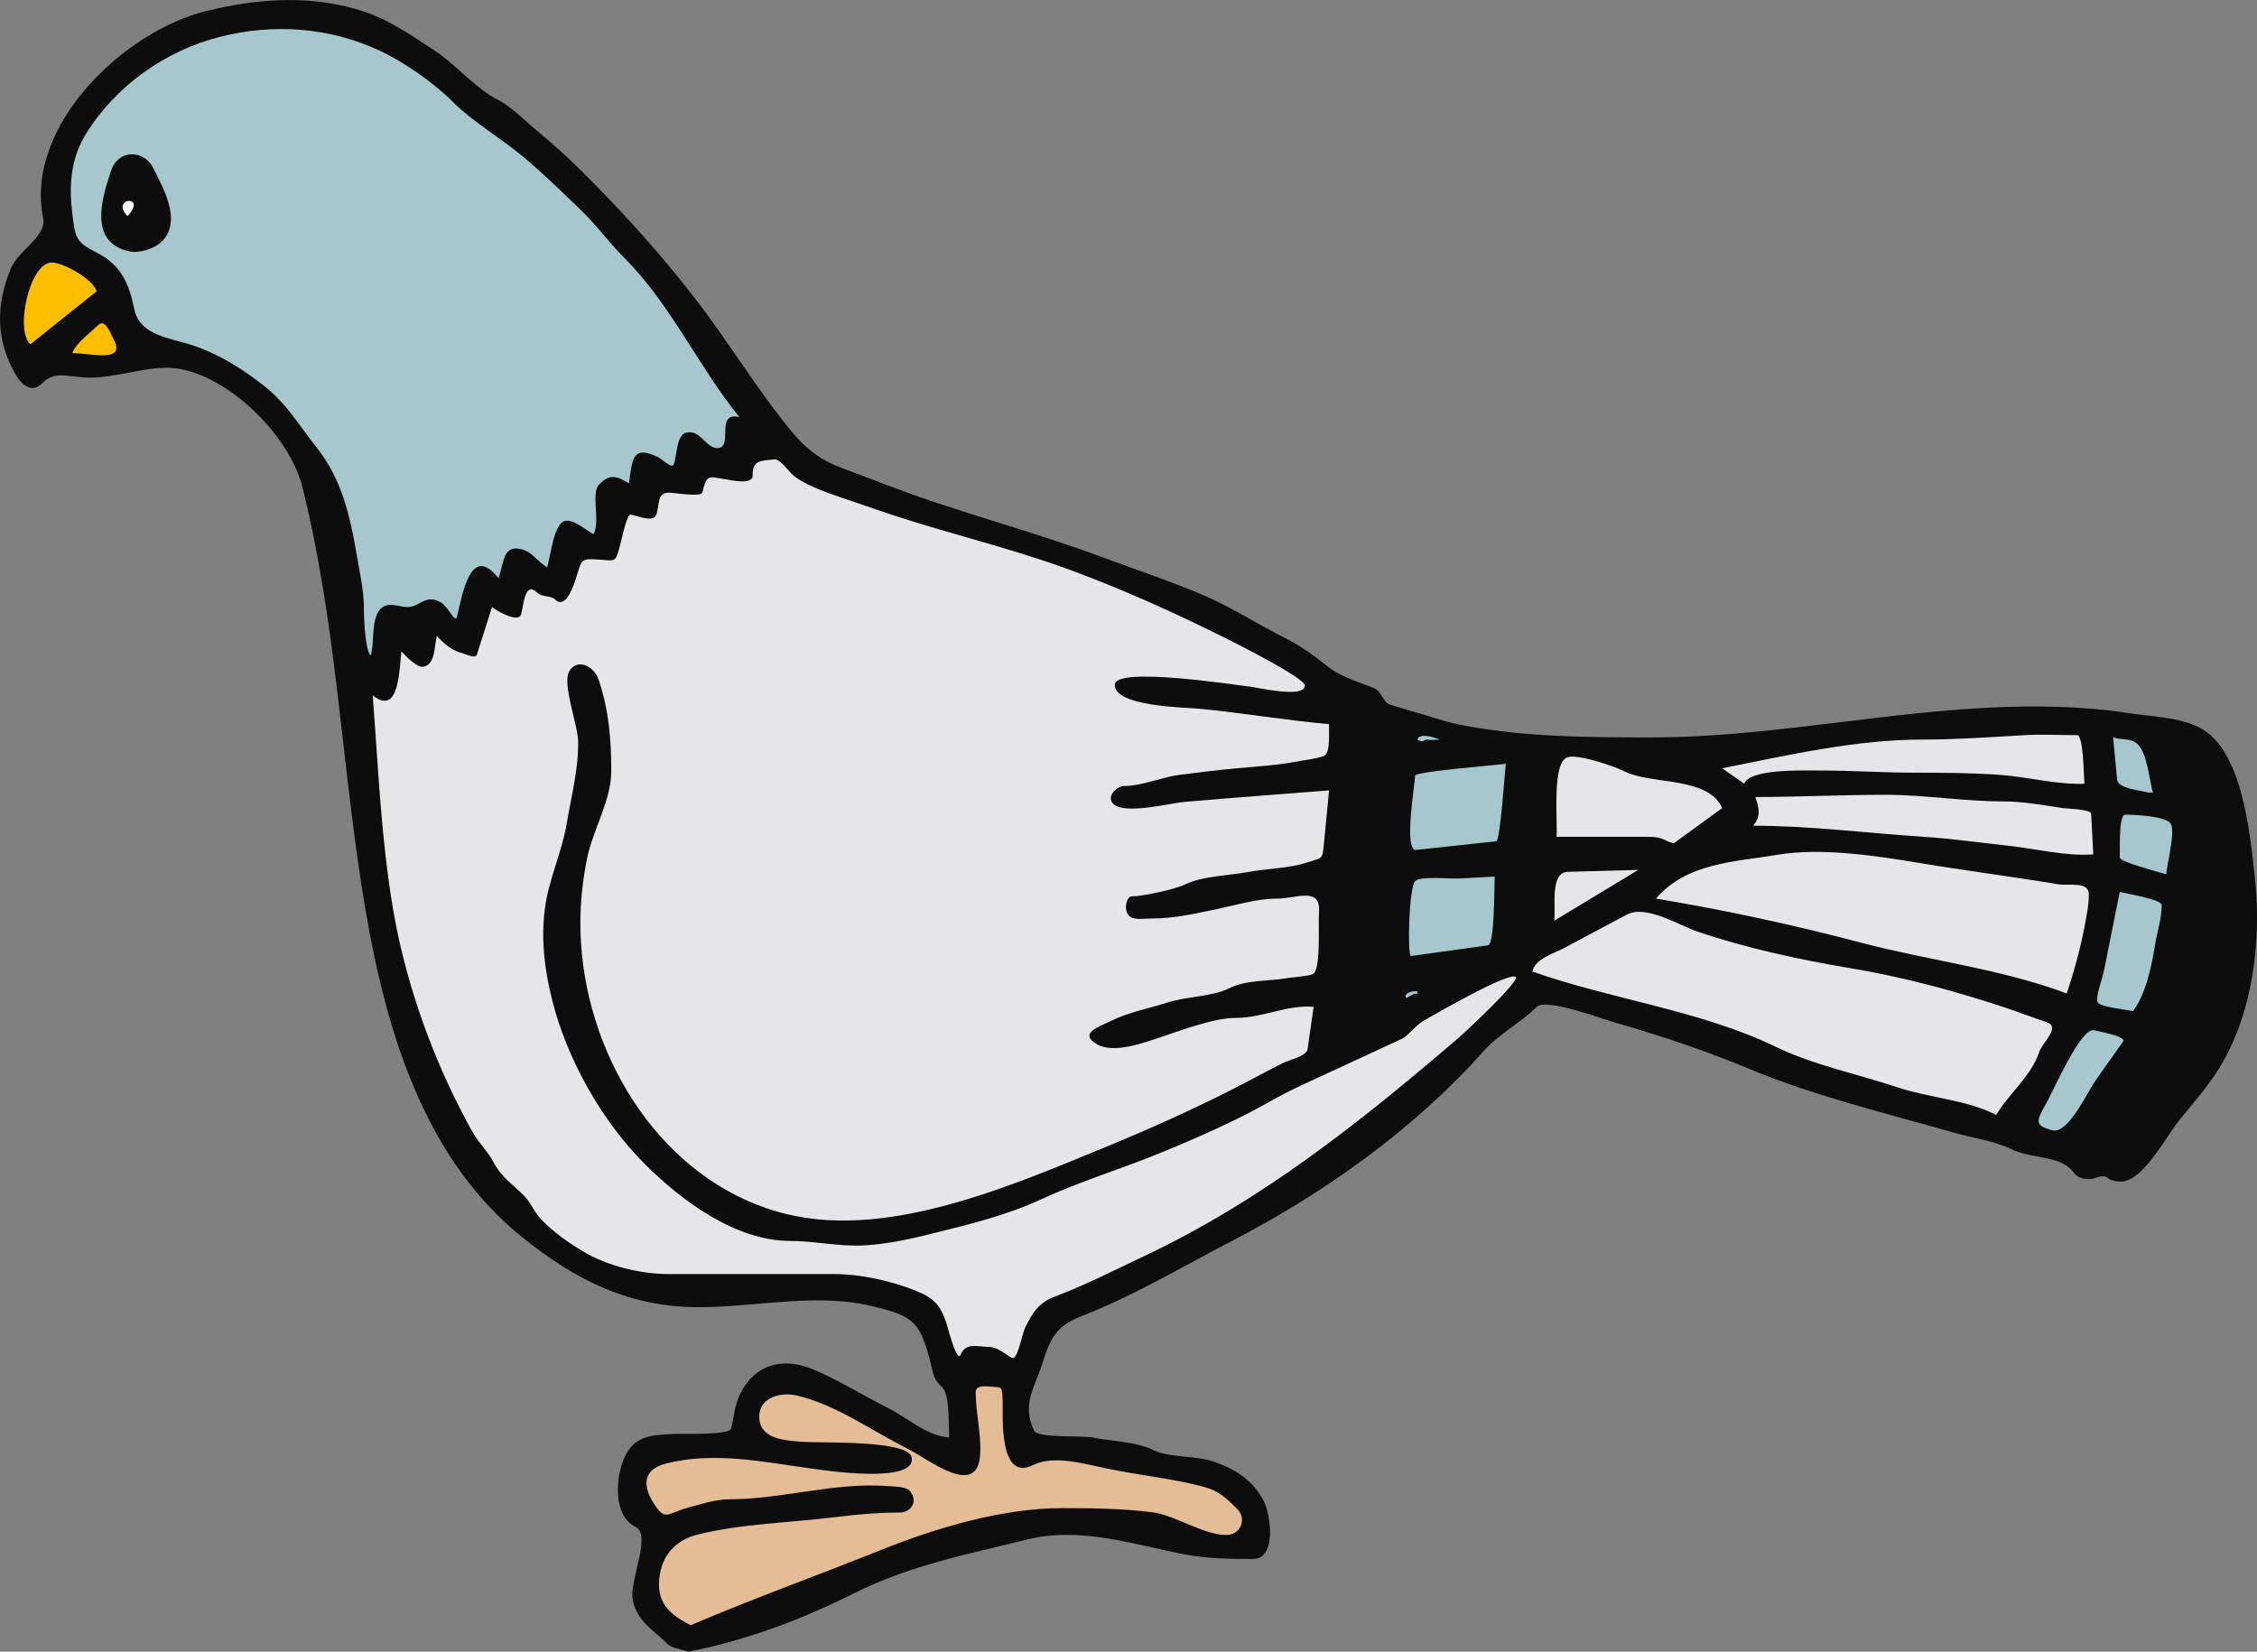
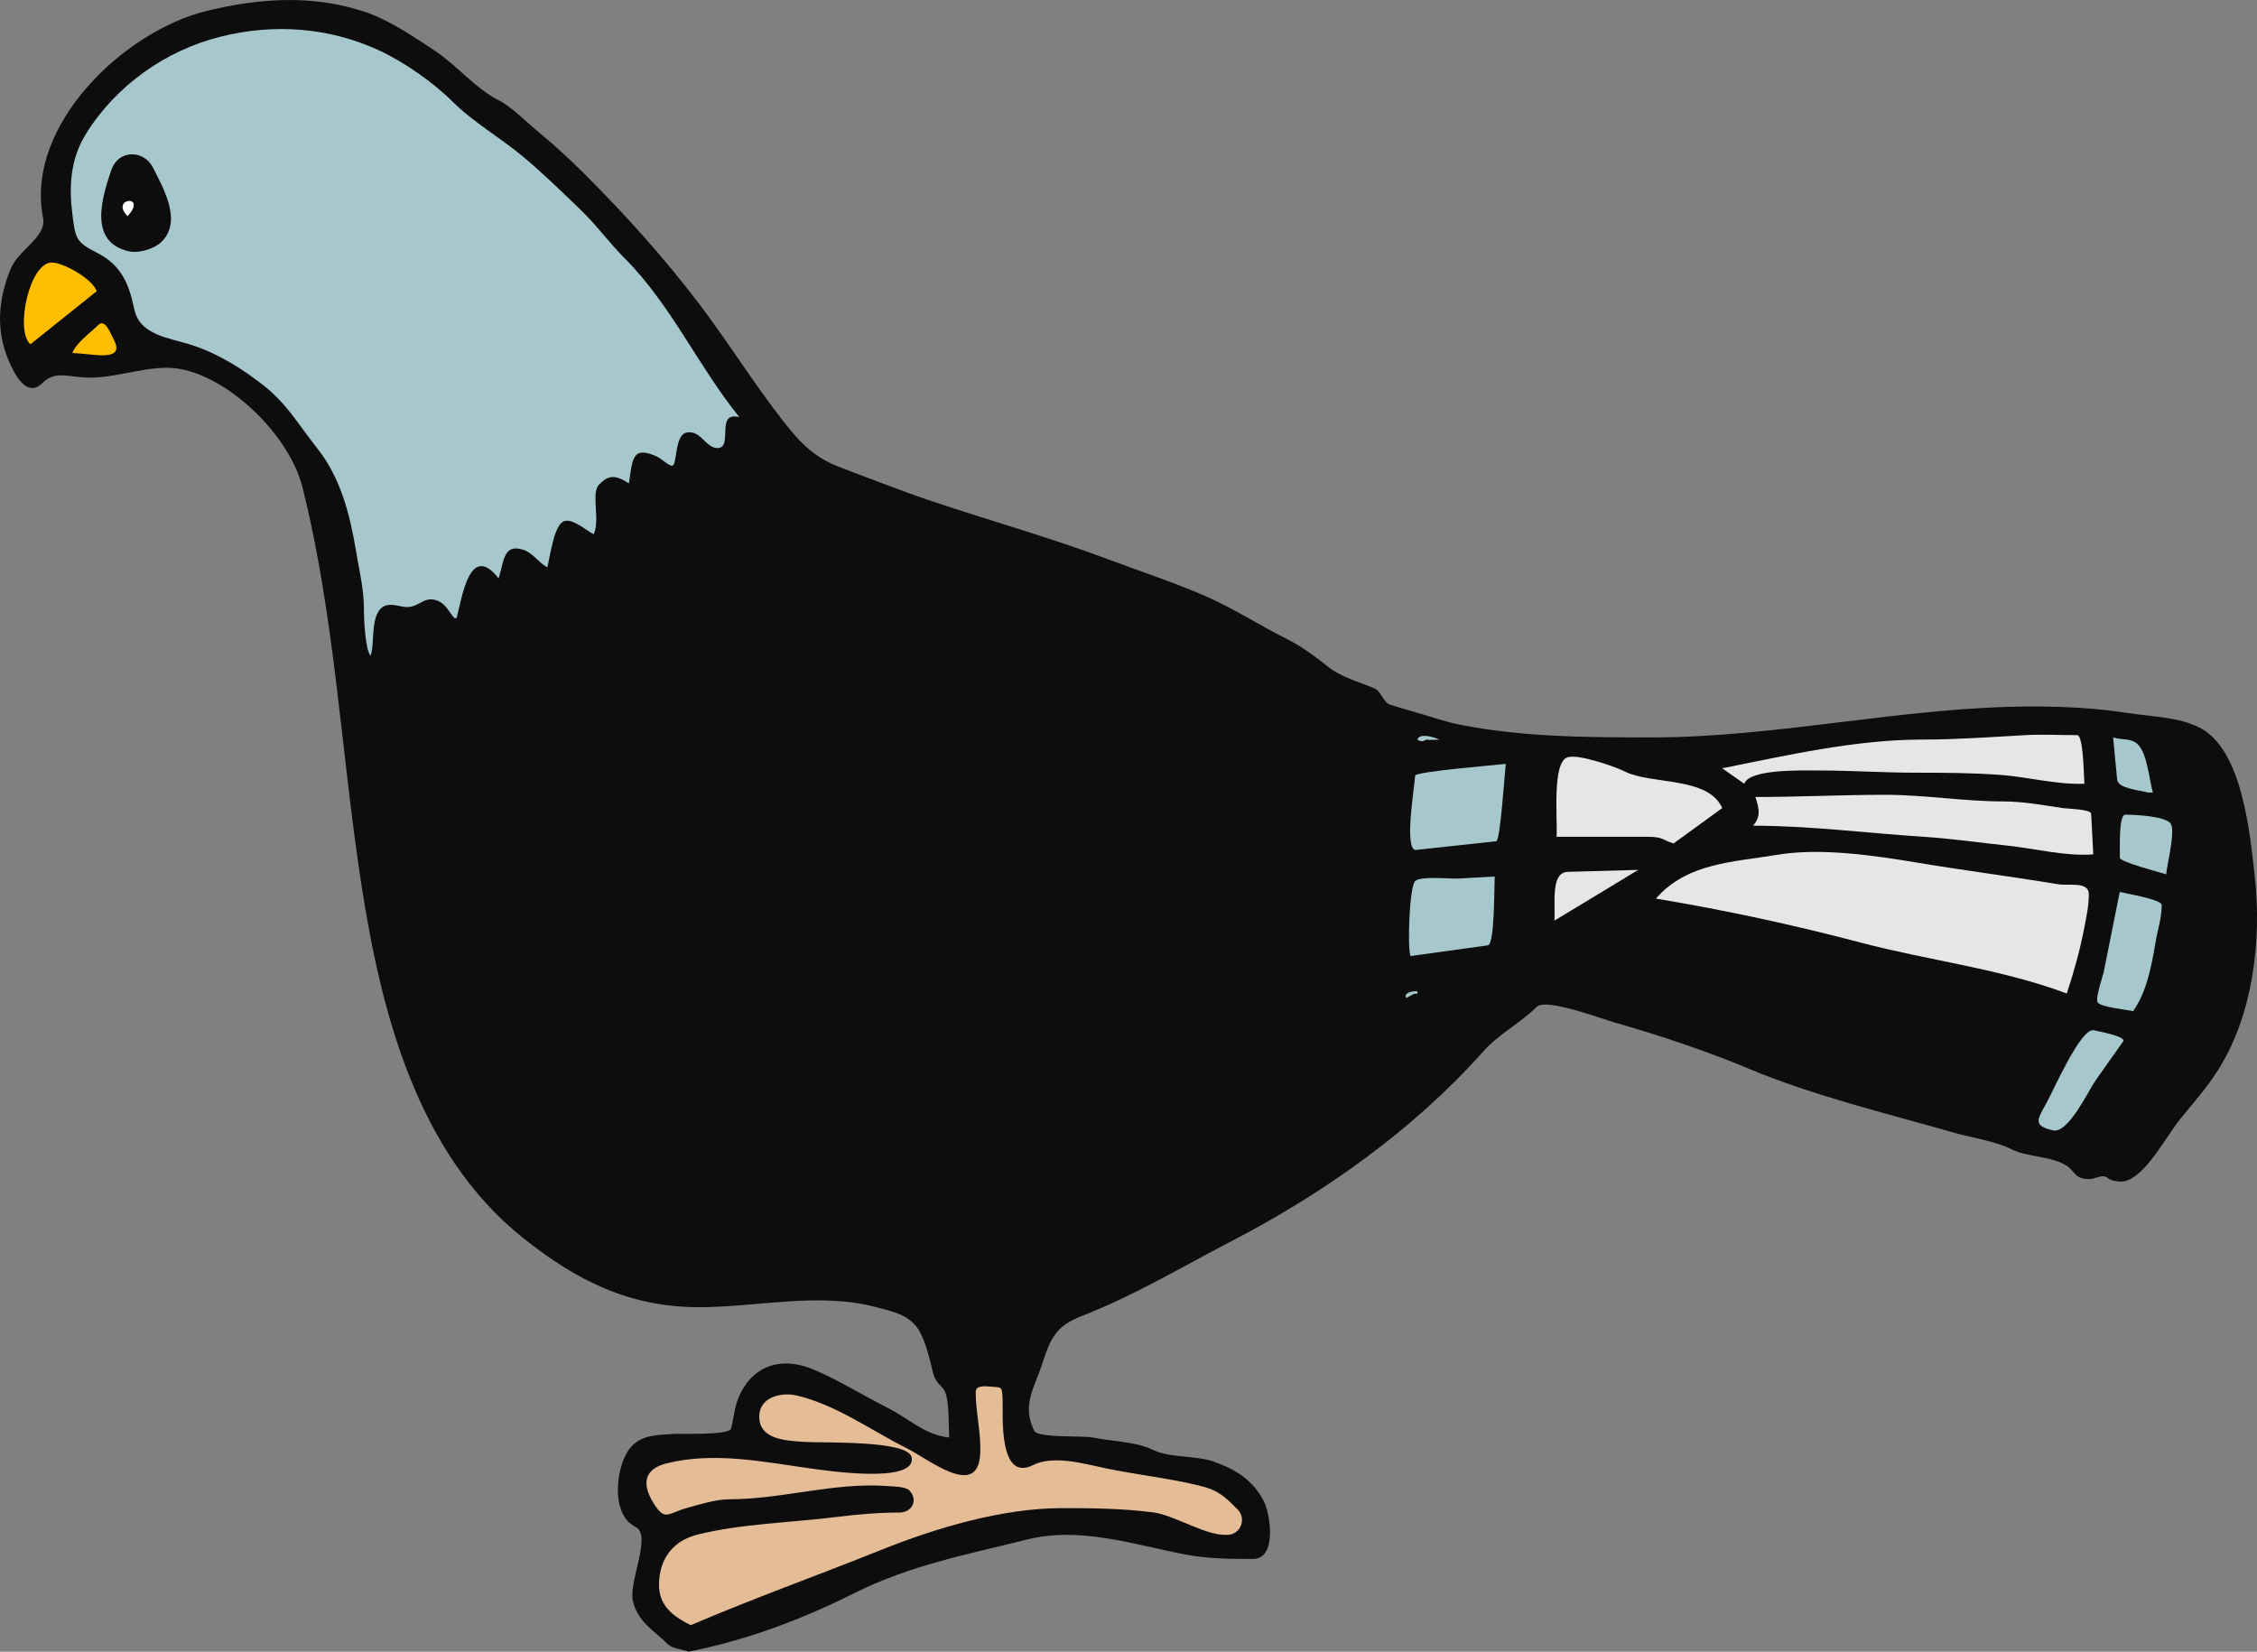
<svg xmlns="http://www.w3.org/2000/svg" xmlns:ns1="http://inkscape.sourceforge.net/DTD/sodipodi-0.dtd" xmlns:ns2="http://www.inkscape.org/namespaces/inkscape" id="Layer_1" style="enable-background:new 0 0 413.159 302.375" space="preserve" ns1:docname="Colombo.svg" viewBox="0 0 413.159 302.375" ns1:version="0.32" version="1.1" ns2:version="0.42" ns1:docbase="F:\openclip\svg da inviare">
  <rect x="0" y="0" width="413.159" height="302.375" fill="#808080" stroke="none" />
  <ns1:namedview id="base" bordercolor="#666666" ns2:pageshadow="2" ns2:window-width="787" pagecolor="#ffffff" ns2:zoom="1.1905746" ns2:window-x="22" borderopacity="1.0" ns2:current-layer="Layer_1" ns2:cx="206.57950" ns2:cy="151.18750" ns2:window-y="29" ns2:window-height="510" ns2:pageopacity="0.0" />
  <path id="path3" style="fill:#0E0D0D;clip-rule:evenodd;fill-rule:evenodd" d="m126.05 302.38c10.698-2.139 20.552-5.828 30.308-10.707 10.254-5.127 20.64-7.084 31.537-9.807 9.882-2.473 19.477 0.887 29.124 2.725 4.135 0.787 8.41 0.807 12.332 0.807 4.469 0 3.194-8.164 2.029-10.496-1.936-3.871-5.123-5.875-9.104-7.291-3.449-1.229-8.149-0.639-11.32-2.225-2.921-1.461-7.733-1.543-10.917-2.223-1.727-0.369-10.04 0.135-10.714-1.213-2.359-4.719 0.097-8.014 1.415-12.129 1.54-4.807 2.531-7.051 7.278-8.896 9.579-3.721 18.416-9.033 27.494-13.746 16.84-8.742 33.201-20.301 46.091-34.771 2.822-3.168 6.745-5.129 9.703-8.084 1.663-1.664 11.861 2.178 14.151 2.828 8.26 2.355 17.109 5.32 24.662 8.49 11.753 4.936 25.067 8.145 37.601 11.727 3.292 0.941 7.452 1.502 10.512 3.031 2.977 1.488 7.424 1.227 10.107 3.033 1.678 1.129 1.317 2.426 4.245 2.426 0.843 0 2.416-1.021 3.235-0.201 0.512 0.512 2.254 0.768 3.032 0.605 3.9-0.818 7.653-8.188 10.188-11.322 2.424-3.002 4.951-5.783 7.101-9.223 6.308-10.094 7.901-23.63 6.608-35.275-0.887-7.974-2.285-23.332-10.149-27.266-3.87-1.934-8.785-1.979-12.939-2.627-5.731-0.896-11.644-1.213-17.489-1.213-23.389 0-46.531 5.66-69.841 5.66-11.778 0-23.683-0.047-35.279-2.366-2.828-0.566-5.673-1.635-8.46-2.396-1.367-0.372-2.717-0.806-4.073-1.213-1.3-0.39-1.675-2.478-2.904-2.995-2.813-1.184-6.118-2.051-8.515-3.968-2.286-1.829-4.863-3.746-7.479-5.054-5.198-2.599-10.02-5.767-15.401-8.073-5.729-2.455-11.596-4.375-17.416-6.558-10.624-3.984-21.526-7.026-32.276-10.638-5.552-1.866-11.013-4.029-16.502-6.088-4.902-1.838-7.436-4.446-10.586-8.468-5.447-6.952-10.03-14.399-15.364-21.428-6.523-8.595-13.533-16.363-21.114-23.944-2.763-2.763-5.746-5.479-8.805-7.997-1.893-1.558-4.606-4.324-6.874-5.458-4.22-2.11-7.749-6.485-11.725-9.097-3.957-2.598-8.3-5.596-12.736-7.075-9.559-3.186-19.24-2.542-28.909-0.202-15.292 3.699-33.388 21.086-30.028 37.885 0.707 3.537-4.515 5.813-5.96 9.419-2.225 5.552-2.724 10.939-0.404 16.577 1.035 2.514 3.354 7.158 6.266 4.245 2.121-2.121 4.374-1.241 7.48-1.011 5.885 0.436 12.285-2.637 17.909-1.512 9.377 1.875 19.898 12.451 22.185 21.592 5.975 23.902 7.034 48.313 10.763 72.554 3.605 23.438 10.128 49.307 29.594 64.879 9.795 7.836 19.534 12.703 32.232 12.703 10.697 0 21.917-2.805 32.464 0 2.896 0.768 5.968 1.365 7.682 4.041 1.383 2.162 2.109 5.605 2.725 8.07 0.455 1.824 1.753 2.406 2.126 3.25 0.838 1.898 0.677 5.857 0.809 8.492-4.39-0.4-7.463-3.529-11.321-5.459-4.561-2.281-9.13-5.193-13.747-7.074-5.339-2.178-10.453-0.926-13.132 4.432-1.126 2.252-1.135 4.121-1.722 6.469-0.312 1.25-9.08 0.904-10.469 0.98-4.246 0.229-7.219 0.32-9.043 4.289-1.58 3.439-2.253 10.6 2.022 12.736 3.018 1.508-1.224 9.852-0.51 13.424 0.781 3.904 3.943 5.576 6.372 8.004 0.86 0.87 2.73 0.96 3.84 1.43" />
  <path id="path5" style="fill:#E4BC96;clip-rule:evenodd;fill-rule:evenodd" d="m126.45 297.52c11.434-4.9 23.212-9.105 34.771-13.746 10.11-4.061 22.261-7.684 33.227-7.684 5.603 0 11.009 0.072 16.572 0.768 4.159 0.52 10.168 4.666 14.082 4.084 2.057-0.303 3.099-2.965 1.415-4.648-2.067-2.066-3.341-3.416-6.671-4.246-5.776-1.436-11.538-2.025-17.385-3.234-3.87-0.799-9.549-2.502-13.342-0.605-6.398 3.199-5.488-9.295-5.581-11.785-0.102-2.779-0.125-2.379-2.101-2.566-1.037-0.1-2.83-0.303-2.83 1.01 0 3.838 1.073 7.771 0.808 11.521-0.564 7.977-9.435 0.742-13.342-1.211-6.722-3.363-12.897-7.957-20.215-9.703-2.761-0.66-6.873 0.254-6.873 3.84 0 4.104 4.485 4.398 8.086 4.65 3.309 0.23 19.202-0.367 19.811 2.828 0.95 4.986-16.082 2.371-18.598 2.021-8.551-1.182-17.544-3.094-26.265-0.912-4.193 1.047-4.504 3.826-2.441 7.18 2.164 3.516 2.602 1.988 6.065 1.01 2.382-0.672 5.407-1.617 7.884-1.617 9.518 0 19.264-3.143 28.908-2.426 0.917 0.07 3.414 0.098 4.043 0.811 1.739 1.969 0.29 4.041-1.819 4.041-3.877 0-7.761 0.34-11.523 0.811-8.327 1.041-17.468 1.221-25.472 3.232-3.514 0.885-6.205 3.248-6.874 7.277-0.83 5.03 1.62 7.28 5.66 9.31" />
-   <path id="path7" style="fill:#E6E6E8;clip-rule:evenodd;fill-rule:evenodd" d="m175.78 248.2c0.881-2.578 3.287-1.617 5.257-1.617 1.933 0 3.878 2.186 4.447 2.021 0.924-0.268 1.639-4.492 2.216-5.646 1.408-2.816 2.498-4.512 5.54-5.652 5.517-2.07 10.791-4.799 16.099-7.301 21.648-10.205 39.585-24.518 57.629-39.98 1.313-1.127 11.254-10.407 10.496-11.164-1.07-1.07-14.829 6.795-17.018 8.107-1.36 0.818-2.77 2.719-3.754 3.176-3.867 1.791-7.734 3.584-11.602 5.375-4.275 1.98-8.798 3.943-12.707 6.186-5.712 3.273-13.114 6.545-19.812 9.299-7.24 2.977-14.938 5.289-21.833 8.49-6.681 3.102-13.601 4.713-20.619 6.469-3.731 0.934-7.745 1.773-11.725 2.021-4.686 0.293-9.209-0.809-13.762-0.809-10.023 0-19.96-7.441-26.58-14.061-7.919-7.92-14.271-19.213-16.987-30.078-1.375-5.499-2.044-10.928-1.339-16.575 0.678-5.425 3.131-10.381 4.022-15.726 0.842-5.055 2.128-9.743 2.084-14.935-0.025-3.138-2.991-10.595-1.617-12.938 1.38-2.353 4.5-1.054 5.382 1.592 1.886 5.66 2.299 10.866 2.299 16.804 0 5.271-3.391 10.688-4.447 15.97-1.181 5.902-1.514 11.547-0.914 17.55 2.145 21.448 16.261 42.464 37.706 47.544 18.828 4.461 41.135-5.346 58.625-12.533 7.377-3.031 14.723-6.352 21.857-9.918 3.387-1.693 6.675-3.539 10.059-5.232 1.236-0.617 4.391-1.264 4.578-2.57 0.368-2.584 0.738-5.168 1.106-7.75-4.86-0.402-9.377 2.021-14.136 2.021-4.079 0-9.724 2.156-13.56 3.436-3.142 1.047-8.807 3.193-11.926 1.416-3.548-2.023 0.387-3.227 2.425-4.246 3.327-1.664 7.026-2.314 10.513-3.438 3.469-1.115 8.056-0.995 11.32-2.627 3.042-1.521 7.196-1.227 10.512-1.82 0.752-0.133 4.426-0.392 4.852-0.809 1.37-1.34 0.812-9.183 0.984-11.153 0.432-4.898-4.15-2.592-7.654-2.592-3.769 0-7.834 1.266-11.523 2.021-4.034 0.826-7.322 1.617-11.523 1.617-1.959 0-4.491 0.698-4.648-2.021-0.034-0.583 0.315-2.021 1.01-2.021 1.987 0 8.057-1.298 9.905-2.223 2.962-1.481 8.01-1.606 11.321-2.224 3.665-0.684 7.574-0.638 11.119-1.819 2.666-0.89 2.604-0.37 2.908-3.514 0.311-3.209 0.622-6.417 0.932-9.626-8.829 0.701-17.667 1.333-26.489 2.111-2.906 0.257-11.961 2.657-13.328-0.075-0.625-1.252 1.031-2.845 2.418-2.845 2.991 0 6.815-1.609 9.906-2.021 3.486-0.465 6.998-0.878 10.511-1.213 3.662-0.35 7.315-0.525 10.917-1.213 1.608-0.307 3.526-0.501 5.055-1.011 1.36-0.454 0.912-4.486 1.01-5.862-7.85-0.688-15.988-2.083-23.854-2.831-2.53-0.24-15.615-0.385-15.363-4.447 0.202-3.248 21.595 0.021 24.662 0.405 1.897 0.237 10.108 2.171 10.108-0.203 0-1.381-12.395-7.612-14.136-8.483-9.206-4.603-18.282-8.725-27.912-12.339-9.331-3.502-19.144-5.994-28.706-8.895-4.958-1.503-9.672-3.197-14.556-4.852-2.55-0.864-6.821-2.374-8.692-4.246-0.53-0.529-2.173-2.678-3.007-2.585-2.703 0.3-4.069 0.095-4.069 2.99 0 1.803-4.194 0.758-5.256 0.606-2.821-0.403-3.088-0.988-3.958 2.494-0.206 0.821-4.91 0.068-5.79 0.02-2.448-0.137-1.975 1.524-2.544 3.802-0.456 1.82-3.231 0.463-4.823 0.198-0.655-0.109-1.752 5.147-1.965 5.894-0.833 2.916-0.696 2.554-3.762 2.35-3.601-0.24-3.1 0-4.245 3.437-0.317 0.952-1.807 5.875-3.841 3.841-0.686-0.686-2.432-0.411-3.234-1.213-2.277-2.277-2.516 2.351-2.943 3.916-0.484 1.774-4.646-0.709-5.346-1.288-0.925 2.907-1.85 5.813-2.774 8.72-0.257 0.808-2.114-0.144-2.481-0.229-1.884-0.439-3.454-1.632-4.852-3.234-0.471 2.043-0.26 5.207-2.426 5.66-1.19 0.249-3.426-2.093-4.043-2.831-0.411 2.875-0.269 12.044-5.256 8.086 1.008 13.105 1.527 26.271 3.74 39.233 2.102 12.31 6.427 24.944 12.028 35.969 0.936 1.842 1.776 3.539 2.83 5.256 0.991 1.613 2.699 3.375 3.437 4.852 1.441 2.881 3.977 4.5 5.862 6.469 0.991 1.035 1.777 2.99 3.032 4.246 2.387 2.387 4.704 4.035 7.6 5.771 4.438 2.664 10.516 4.133 15.673 4.133h30.298c4.819 0 10.388 1.244 14.839 3.025 3.312 1.324 4.559 2.611 5.634 5.838 0.4 1.17 1.8 6.95 2.57 6.04" />
  <path id="path9" style="fill:#A6C8CD;clip-rule:evenodd;fill-rule:evenodd" d="m375.91 206.96c2.823 0.4 6.355-7.27 7.751-9.244 1.662-2.352 3.326-4.703 4.99-7.055 0.665-0.941-4.646-1.867-5.324-2.047-2.398-0.641-7.526 11.26-8.795 13.479-1.82 3.16-2.18 4.03 1.37 4.87" />
-   <path id="path11" style="fill:#E6E6E8;clip-rule:evenodd;fill-rule:evenodd" d="m365.4 204.13c2.364-3.965 6.395-7.059 7.884-11.523 0.576-1.729 4.006-4.594 1.416-5.459-2.583-0.859-5.122-1.842-7.708-2.703-9.13-3.043-18.787-5.619-28.276-7.201-9.174-1.529-19.095-3.666-27.897-6.672-3.718-1.269-9.5-5.014-13.08-3.104-3.801 2.027-7.603 4.055-11.403 6.082-1.917 1.023-5.25 1.892-5.84 4.301 14.507 5.142 30.63 7.073 44.475 13.747 7.165 3.453 14.94 4.98 22.438 7.479 5.83 1.93 12.82 2.31 18 5.04" />
  <path id="path13" style="fill:#A6C8CD;clip-rule:evenodd;fill-rule:evenodd" d="m390.46 185.12c2.49-3.395 3.431-8.451 4.105-12.507 0.396-2.369 1.15-4.516 1.15-6.924 0-1.036-6.477-2.083-7.682-2.401-0.976 4.875-1.95 9.75-2.925 14.626-0.172 0.856-1.591 4.812-1.119 5.589 0.55 0.88 5.36 1.34 6.48 1.61" />
  <path id="path15" style="fill:#A6C8CD;clip-rule:evenodd;fill-rule:evenodd" d="m257.45 182.7c0.772-0.338 1.071-0.811 2.021-0.808v-0.405c-1.27-0.13-2.58 0.44-2.02 1.22" />
  <path id="path17" style="fill:#E6E6E8;clip-rule:evenodd;fill-rule:evenodd" d="m378.33 181.89c1.333-3.997 2.434-8.003 3.234-12.129 0.386-1.985 0.809-4.042 0.809-6.065 0-2.401-3.73-1.497-5.66-1.819-8.45-1.409-16.959-2.49-25.445-3.904-7.929-1.321-17.854-2.828-25.876-1.491-8.001 1.333-16.578 1.459-22.263 8.023 12.676 2.113 25.209 4.809 37.601 8.086 12.33 3.25 25.69 4.8 37.61 9.29" />
  <path id="path19" style="fill:#A6C8CD;clip-rule:evenodd;fill-rule:evenodd" d="m258.26 175.02c4.702-0.654 9.403-1.307 14.105-1.96 1.271-0.176 1.146-10.838 1.259-12.595-2.235 0.124-4.47 0.248-6.705 0.373-1.331 0.074-6.871-0.491-7.851 0.436-1.13 1.06-1.47 13.19-0.81 13.75" />
  <path id="path21" style="fill:#E6E6E8;clip-rule:evenodd;fill-rule:evenodd" d="m284.53 168.55c5.121-3.1 10.243-6.201 15.364-9.3-4.297 0.119-8.594 0.239-12.891 0.358-3.27 0.09-2.21 6.11-2.47 8.94" />
  <path id="path23" style="fill:#A6C8CD;clip-rule:evenodd;fill-rule:evenodd" d="m396.53 160.06c0.153-1.765 1.757-7.967 0.809-9.3-0.978-1.371-6.623-1.617-8.288-1.617-1.295 0-0.942 6.782-1 7.871-0.04 0.79 7.37 2.68 8.48 3.05" />
  <path id="path25" style="fill:#E6E6E8;clip-rule:evenodd;fill-rule:evenodd" d="m383.19 156.42c-0.132-2.489-0.263-4.978-0.394-7.467-0.042-0.805-4.529-0.911-5.268-1.024-3.614-0.553-7.22-1.213-10.901-1.213-7.036 0-14.38-1.213-21.458-1.213-8.076 0-15.952 0.404-23.839 0.404 0.79 2.315 0.951 3.63-0.404 5.256 10.396 0 20.785 1.355 31.131 2.021 5.081 0.327 10.294 1.076 15.364 1.618 5.06 0.53 10.68 2 15.77 1.61" />
  <path id="path27" style="fill:#A6C8CD;clip-rule:evenodd;fill-rule:evenodd" d="m259.06 155.61c4.946-0.535 9.893-1.069 14.839-1.604 0.732-0.08 1.562-12.618 1.737-14.164-1.77 0.216-16.539 1.415-16.584 2.154-0.16 2.47-1.98 13.07 0 13.61" />
  <path id="path29" style="fill:#E6E6E8;clip-rule:evenodd;fill-rule:evenodd" d="m306.37 154.4c2.966-2.156 5.93-4.313 8.896-6.469-2.564-5.805-12.972-4.262-17.79-6.671-1.866-0.933-8.516-3.257-10.513-2.628-2.877 0.905-1.831 11.135-2.021 14.555h16.59c3.05 0.01 2.74 0.61 4.83 1.22" />
  <path id="path31" style="fill:#A6C8CD;clip-rule:evenodd;fill-rule:evenodd" d="m393.29 145.1c0.262-0.028 0.545 0 0.809 0-0.672-2.349-1.015-7.241-2.83-8.895-1.286-1.172-2.919-0.662-4.447-1.213 0.245 2.583 0.491 5.167 0.738 7.75 0.16 1.64 4.26 1.94 5.73 2.36" />
  <path id="path33" style="fill:#E6E6E8;clip-rule:evenodd;fill-rule:evenodd" d="m319.3 143.48c0.929-2.754 10.715-2.426 13.747-2.426 5.965 0 11.637 0.404 17.588 0.404 5.265 0 10.38 0.025 15.565 0.404 5.012 0.366 10.291 1.82 15.363 1.617-0.13-1.432-0.155-8.895-1.333-8.895-3.176 0-6.412-0.181-9.583 0-6.201 0.354-12.49 0.809-18.719 0.809-12.21 0-24.688 2.859-36.671 5.256 1.35 0.95 2.7 1.89 4.04 2.83" />
  <path id="path35" style="fill:#A6C8CD;clip-rule:evenodd;fill-rule:evenodd" d="m261.08 135.4c0.771 0.119 1.644 0 2.426 0-1.235-0.56-3.72-1.207-4.043 0 0.88 0.56 1.16 0.2 1.61 0" />
  <path id="path37" style="fill:#A6C8CD;clip-rule:evenodd;fill-rule:evenodd" d="m67.826 120.03c0.823-1.959-0.106-7.342 2.224-8.895 1.386-0.924 3.122 0 4.447 0 2.277 0 3.1-2.035 5.458-1.213 1.729 0.603 2.357 2.351 3.235 3.234h0.404c1.027-4.11 2.466-13.902 7.682-7.277 1.013-3.292 0.901-6.327 4.448-5.256 1.763 0.533 2.847 2.341 4.447 3.235 0.619-2.164 1.207-7.989 3.234-8.49 1.561-0.386 3.919 1.752 5.256 2.426 1.277-2.506-0.55-7.536 1.011-9.097 1.673-1.673 2.83-1.893 5.458-0.202 0.668-4.678 0.652-6.976 5.256-4.852 0.598 0.276 2.012 1.617 2.628 1.617 0.991 0 0.426-5.596 2.628-6.064 2.62-0.558 3.498 2.793 5.66 2.83 3.061 0.052-0.491-6.786 4.043-5.661-7.524-9.281-12.512-20.598-21.024-29.11-2.805-2.805-5.174-6.105-8.086-8.895-3.495-3.347-6.849-6.65-10.512-9.703-4.133-3.444-9.143-6.312-12.938-10.108-3.431-3.431-8.861-7.224-13.342-9.299-9.208-4.265-19.281-4.984-29.095-2.531-10.038 2.51-19.226 9.016-24.678 17.895-2.83 4.609-3.044 9.646-2.426 14.555 0.546 4.333 0.555 5.129 4.448 7.075 4.58 2.29 5.956 5.873 6.873 10.31 1.019 4.927 6.521 5.273 10.714 6.671 4.862 1.621 9.15 4.33 13.14 7.48 4.164 3.289 6.395 7.286 9.552 11.232 4.414 5.518 6.089 12.264 7.227 19.091 0.56 3.354 1.416 6.911 1.416 10.31-0.006 2.02 0.249 7.58 1.207 8.69" />
  <path id="path39" style="fill:#FFBF00;clip-rule:evenodd;fill-rule:evenodd" d="m13.244 64.643c3.387 0 9.961 1.888 7.536-2.559-0.595-1.09-1.523-3.857-2.826-2.555-1.461 1.46-4.04 3.238-4.71 5.114" />
  <path id="path41" style="fill:#FFBF00;clip-rule:evenodd;fill-rule:evenodd" d="m5.562 63.025c4.043-3.234 8.086-6.469 12.129-9.703-0.669-2.156-5.804-5.117-8.086-5.256-4.18-0.255-6.915 12.469-4.043 14.959" />
  <path id="path43" style="fill:#0E0D0D;clip-rule:evenodd;fill-rule:evenodd" d="m23.756 46.044c1.964 0.323 4.604-0.561 5.862-1.819 3.808-3.808 0.195-9.921-1.617-13.544-1.59-3.18-6.305-3.523-7.682 0.606-1.653 4.96-4.238 13.142 3.437 14.757" />
  <path id="path45" style="fill:#FFFFFF;clip-rule:evenodd;fill-rule:evenodd" d="m23.352 39.575c3.754-4.109-3.307-3.338 0 0" />
</svg>